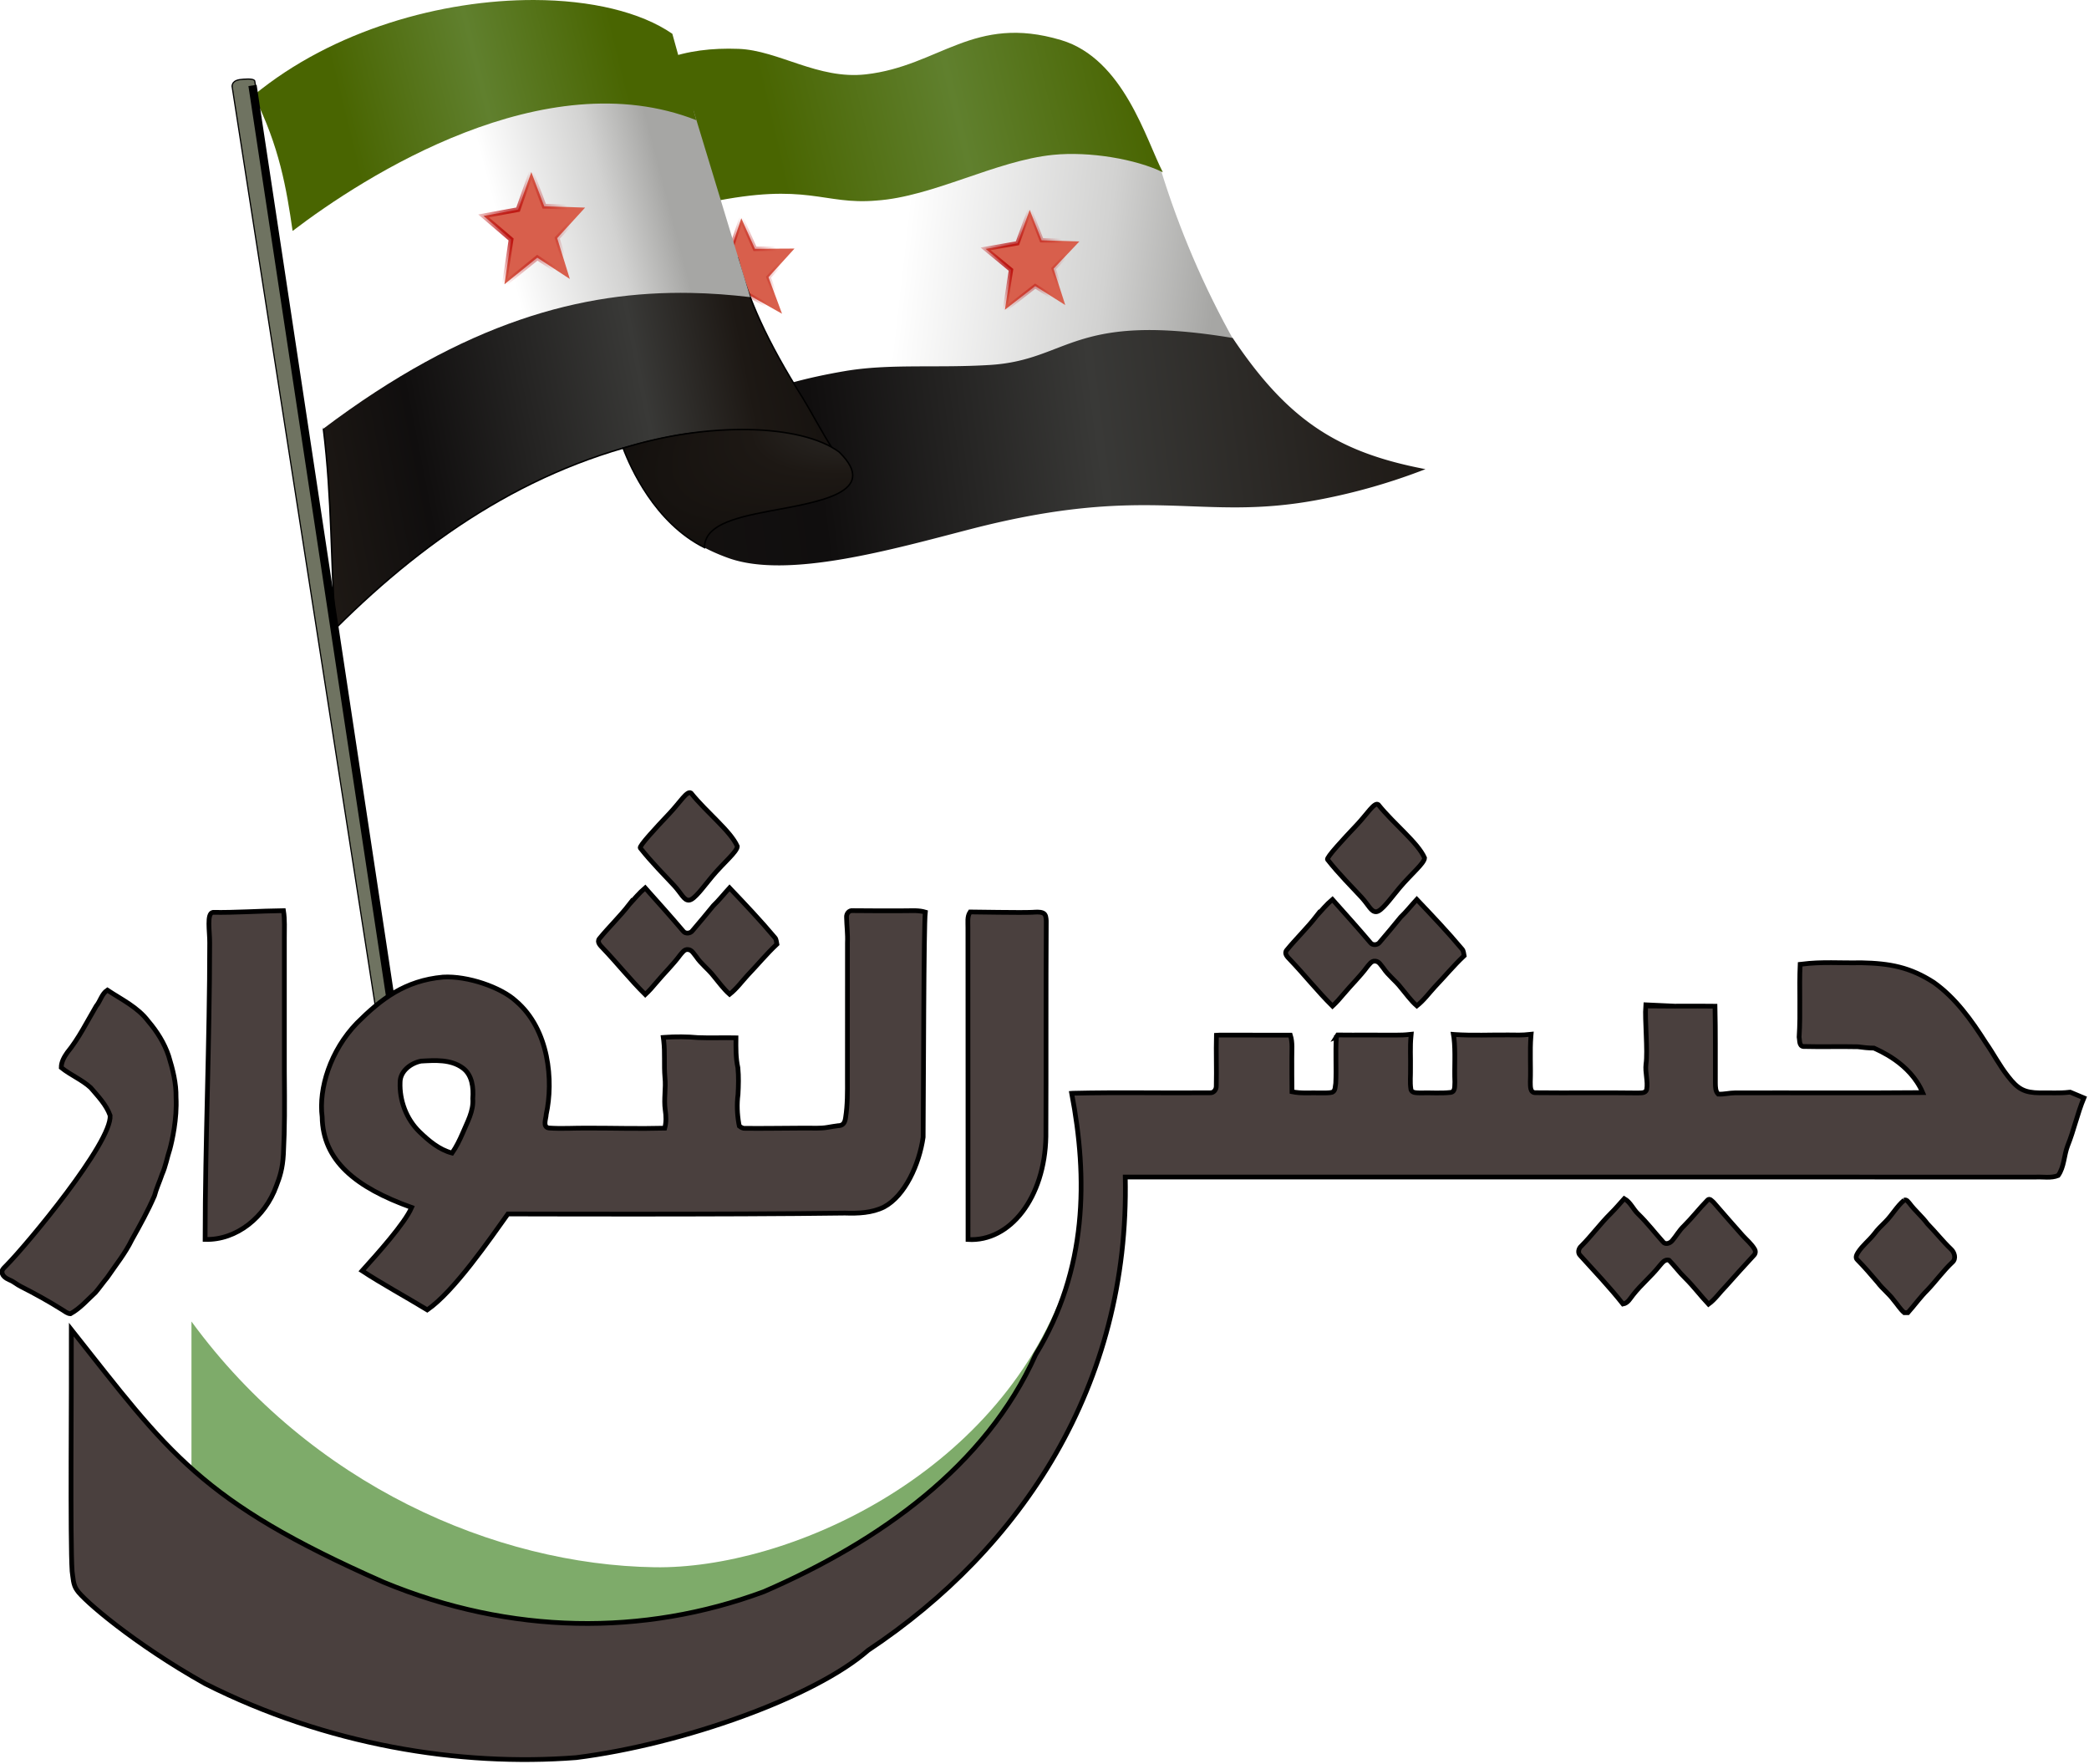
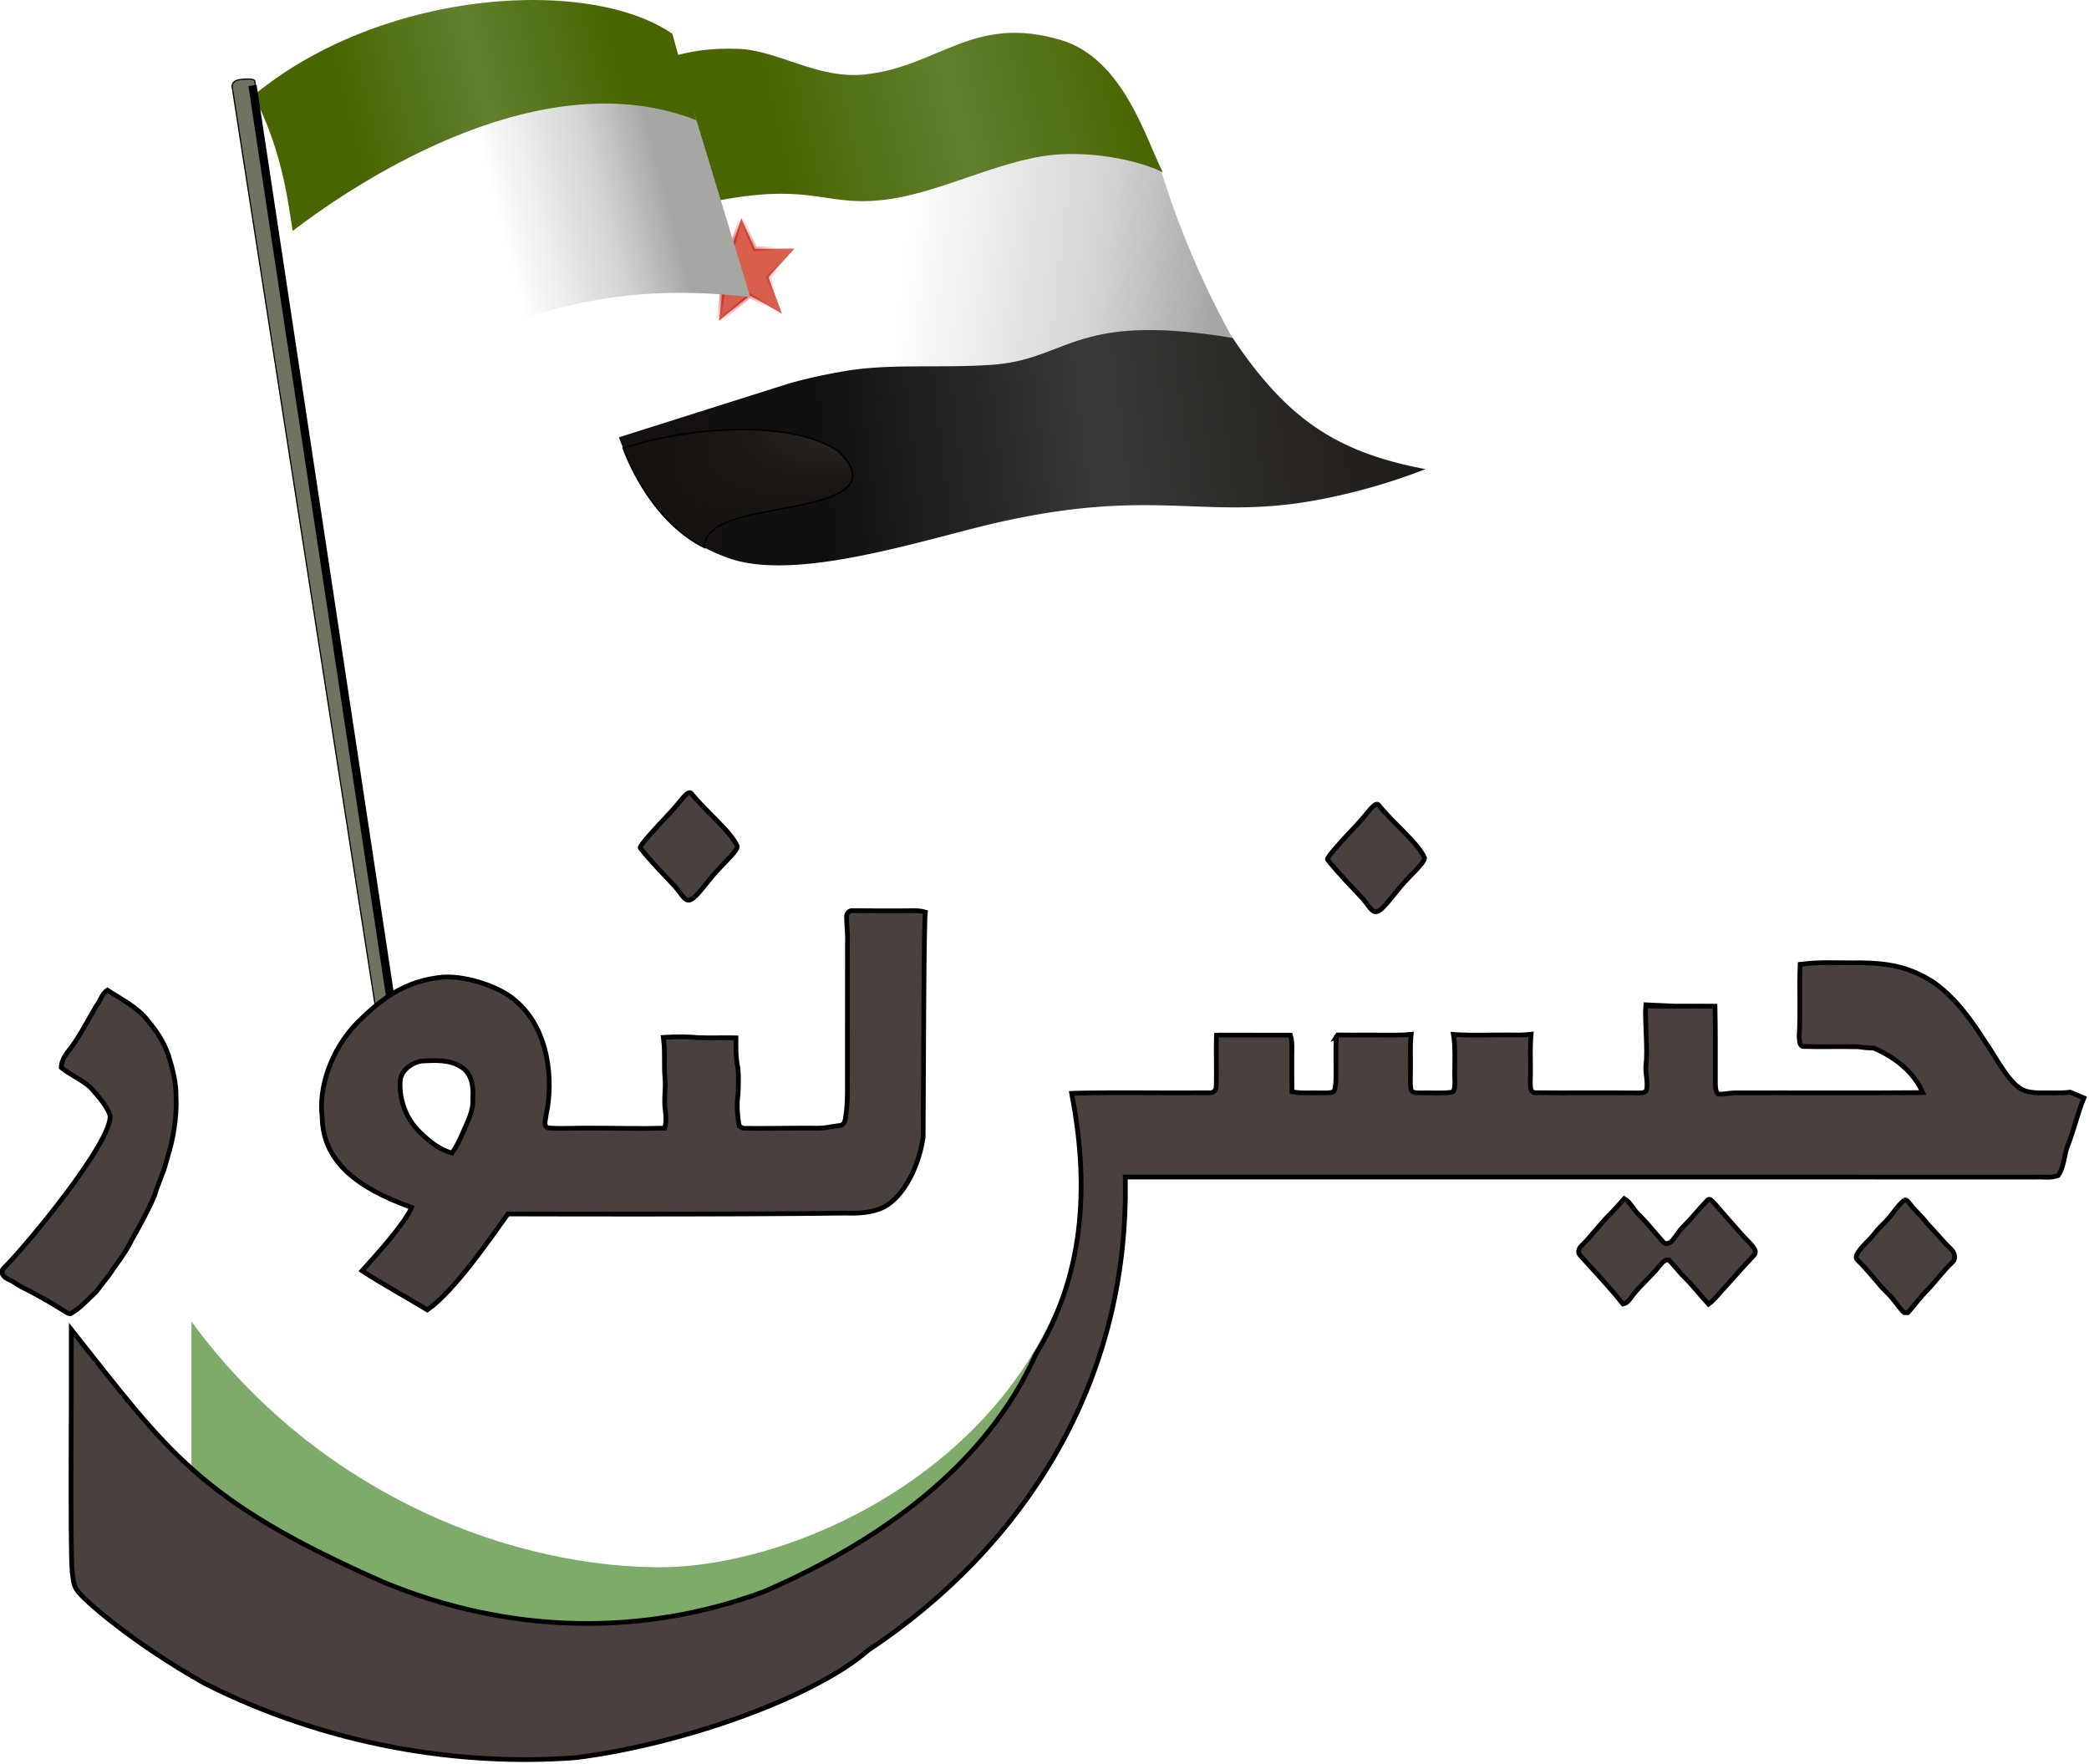
<svg xmlns="http://www.w3.org/2000/svg" xmlns:xlink="http://www.w3.org/1999/xlink" width="375.875" height="317.327" viewBox="0 0 300.7 253.861">
  <defs>
    <linearGradient id="f">
      <stop style="stop-color:#b50000;stop-opacity:1" offset="0" />
      <stop style="stop-color:#b50000;stop-opacity:0" offset="1" />
    </linearGradient>
    <linearGradient id="b">
      <stop style="stop-color:#1d1814;stop-opacity:1" offset="0" />
      <stop offset=".364" style="stop-color:#100e0e;stop-opacity:1" />
      <stop offset=".558" style="stop-color:#393937;stop-opacity:1" />
      <stop offset=".784" style="stop-color:#1d1814;stop-opacity:1" />
      <stop style="stop-color:#000;stop-opacity:1" offset="1" />
    </linearGradient>
    <linearGradient id="e">
      <stop style="stop-color:#496501;stop-opacity:1" offset="0" />
      <stop offset=".5" style="stop-color:#60802e;stop-opacity:1" />
      <stop style="stop-color:#496501;stop-opacity:1" offset="1" />
    </linearGradient>
    <linearGradient id="d">
      <stop style="stop-color:#fff;stop-opacity:1" offset="0" />
      <stop offset=".643" style="stop-color:#d2d2d1;stop-opacity:1" />
      <stop style="stop-color:#a6a6a4;stop-opacity:1" offset="1" />
    </linearGradient>
    <linearGradient id="c">
      <stop offset="0" style="stop-color:#1d1814;stop-opacity:1" />
      <stop style="stop-color:#100e0e;stop-opacity:1" offset=".145" />
      <stop style="stop-color:#393937;stop-opacity:1" offset=".459" />
      <stop style="stop-color:#1d1814;stop-opacity:1" offset=".601" />
      <stop offset="1" style="stop-color:#000;stop-opacity:1" />
    </linearGradient>
    <linearGradient id="a">
      <stop style="stop-color:#000;stop-opacity:1" offset="0" />
      <stop style="stop-color:#000;stop-opacity:0" offset="1" />
    </linearGradient>
    <linearGradient xlink:href="#d" id="g" gradientUnits="userSpaceOnUse" gradientTransform="matrix(.273 0 0 .273 1865.495 85.072)" x1="-6221.955" y1="-165.776" x2="-6010.693" y2="-141.681" />
    <linearGradient xlink:href="#b" id="i" gradientUnits="userSpaceOnUse" gradientTransform="matrix(.273 0 0 .273 1865.495 85.072)" x1="-6637.727" y1="50.317" x2="-5661.305" y2="-74.067" />
    <linearGradient xlink:href="#c" id="j" gradientUnits="userSpaceOnUse" gradientTransform="matrix(.273 0 0 .273 1865.495 85.072)" x1="-6627.418" y1="-12.778" x2="-6135.254" y2="-109.157" />
    <linearGradient xlink:href="#e" id="k" gradientUnits="userSpaceOnUse" gradientTransform="matrix(.273 0 0 .273 1865.495 85.072)" x1="-6312.211" y1="-219.447" x2="-6069.995" y2="-275.88" />
    <linearGradient xlink:href="#d" id="l" gradientUnits="userSpaceOnUse" gradientTransform="matrix(.273 0 0 .273 1865.495 85.072)" x1="-6499.524" y1="-169.429" x2="-6388.629" y2="-198.363" />
    <linearGradient xlink:href="#e" id="n" gradientUnits="userSpaceOnUse" gradientTransform="matrix(.273 0 0 .273 1865.495 85.072)" x1="-6605.471" y1="-249.388" x2="-6420.638" y2="-295.041" />
    <radialGradient xlink:href="#f" id="h" gradientUnits="userSpaceOnUse" gradientTransform="matrix(.273 0 0 .285 1865.495 86.652)" cx="-6341.738" cy="-130.114" fx="-6341.738" fy="-130.114" r="34.591" />
    <radialGradient xlink:href="#f" id="m" gradientUnits="userSpaceOnUse" gradientTransform="matrix(.273 0 0 .3 1865.495 89.375)" cx="-6484.383" cy="-158.046" fx="-6484.383" fy="-158.046" r="35.899" />
    <radialGradient xlink:href="#f" id="o" gradientUnits="userSpaceOnUse" gradientTransform="matrix(.273 0 0 .29 1865.495 87.42)" cx="-6147.915" cy="-136.68" fx="-6147.915" fy="-136.68" r="33.118" />
    <radialGradient xlink:href="#c" id="p" cx="201.688" cy="160.406" fx="201.688" fy="160.406" r="20.787" gradientTransform="matrix(-7.134 3.412 -.739 -1.546 1754.94 -418.747)" gradientUnits="userSpaceOnUse" />
  </defs>
  <path d="M42.704 15.855c.114-1.06 1.113-1.21 2.14-1.278 1.01-.066 2.049-.06 2.05.414L72.62 185.572l-3.3 1.222z" style="fill:#6f7361;fill-opacity:1;stroke:#000;stroke-width:.218px;stroke-linecap:butt;stroke-linejoin:miter;stroke-opacity:1" transform="matrix(.782 0 0 .782 .009 0)" />
  <path d="M213.625 31.126c3.347 10.868 7.855 21.592 13.808 32.135L140.19 73.647 121.13 32.958l63.66-13.685z" style="fill:url(#g);fill-opacity:1;stroke:none" transform="matrix(.782 0 0 .782 .009 0)" />
  <path d="m128.196 47.784 6.11-1.272 2.14-6.338 2.51 5.618 7.277-.039-4.783 5.27 2.49 6.726-5.92-3.335-5.692 4.637.915-7.513z" style="fill:#d85f4c;fill-opacity:1;stroke:url(#h);stroke-width:.817;stroke-linecap:butt;stroke-linejoin:miter;stroke-miterlimit:4;stroke-opacity:1;stroke-dasharray:none" transform="matrix(.782 0 0 .782 .009 0)" />
  <path d="M113.917 80.494c4.567 12.44 10.592 18.829 20.213 22.245 10.92 3.878 30.115-1.619 44.45-5.327 33.34-8.624 42.116-1.19 64.359-5.47a111.077 111.077 0 0 0 19.44-5.587c-16.084-3.068-25.297-8.928-35.486-24.144-29.535-4.904-30.002 4.052-44.677 4.966-9.804.611-18.486-.283-26.76 1.138-3.664.629-7.105 1.377-10.256 2.278z" style="fill:url(#i);fill-opacity:1;stroke:url(#linearGradient5568);stroke-width:.273;stroke-opacity:1" transform="matrix(.782 0 0 .782 .009 0)" />
-   <path d="M59.496 78.78c1.65 13.421 1.328 24.624 2.249 36.9 17.484-17.425 37.384-30.662 62.174-35.416 8.483-1.627 19.546-1.186 29.06 1.925-1.225-1.826-4.15-7.223-5.204-8.895-6.666-10.579-10.06-18.29-11.984-25.795-31.553.71-62.34 3.37-76.295 31.28z" style="fill:url(#j);fill-opacity:1;stroke:#000;stroke-width:.272;stroke-miterlimit:4;stroke-opacity:1;stroke-dasharray:none" transform="matrix(.782 0 0 .782 .009 0)" />
  <path d="M122.452 10.887c4.038-1.53 8.578-2.079 13.484-1.894 7.382.278 14.597 5.692 23.442 4.691 13.544-1.533 19.814-11.122 35.929-6.306 11.542 3.45 15.654 18.42 18.73 24.331-4.903-2.41-13.462-3.884-20.202-3.207-10.542 1.059-22.111 7.71-32.519 8.412-9.849.856-12.638-3.448-30.743.325z" style="fill:url(#k);fill-opacity:1;stroke:none" transform="matrix(.782 0 0 .782 .009 0)" />
  <path d="m127.636 20.305 10.454 34.387c-3.613-.431-7.265-.707-10.973-.775-19.91-.368-41.465 5.254-67.694 25.053l-6.264-41.385c21.62-29.952 47.88-24.891 74.477-17.28z" style="fill:url(#l);fill-opacity:1;stroke:none" transform="matrix(.782 0 0 .782 .009 0)" />
-   <path d="m88.993 39.74 6.354-1.16 2.444-6.905 2.382 6.293 7.515.245-5.132 5.62 2.322 7.515-5.988-3.91-6.048 4.887 1.222-8.247z" style="fill:#d85f4c;fill-opacity:1;stroke:url(#m);stroke-width:.872;stroke-linecap:butt;stroke-linejoin:miter;stroke-miterlimit:4;stroke-opacity:1;stroke-dasharray:none" transform="matrix(.782 0 0 .782 .009 0)" />
  <path d="m123.748 6.221 4.406 15.898c-27.891-10.976-61.118 10.32-74.304 20.39-1.125-7.77-2.432-15.618-7.171-24.97C61.329 5.449 81.443-.043 98.279 0c10.447.028 19.632 2.186 25.469 6.221z" style="fill:url(#n);fill-opacity:1;stroke:none" transform="matrix(.782 0 0 .782 .009 0)" />
  <path d="M71.994 184.638 46.471 15.73" style="fill:none;stroke:#000;stroke-width:1.526;stroke-linecap:butt;stroke-linejoin:miter;stroke-miterlimit:4;stroke-opacity:1;stroke-dasharray:none" transform="matrix(.782 0 0 .782 .009 0)" />
-   <path d="m181.407 45.81 5.866-1.035 2.256-6.151 2.2 5.607 6.937.217-4.738 5.008 2.144 6.695-5.528-3.483-5.584 4.354 1.128-7.348z" style="fill:#d85f4c;fill-opacity:1;stroke:url(#o);stroke-width:.791;stroke-linecap:butt;stroke-linejoin:miter;stroke-miterlimit:4;stroke-opacity:1;stroke-dasharray:none" transform="matrix(.782 0 0 .782 .009 0)" />
  <g style="fill:#f0f">
    <path transform="matrix(.171 0 0 .171 416.945 -109.556)" d="M-2277.099 1753.08v166.607l253.61 116.511 225.096-19.815 201.319-109.377 55.481-183.882c-58.393 161.285-235.24 238.51-345.57 236.801-134.02-2.075-289.23-69.127-389.935-206.845z" style="fill:#7eab6a;fill-opacity:1;stroke:none" />
    <g style="fill:#4a403e;fill-opacity:1;stroke:#000;stroke-width:3.2;stroke-miterlimit:4;stroke-opacity:1;stroke-dasharray:none">
      <path d="M581.861 924.263c16.511-.93 39.001 6.87 49.104 16.117 22.721 19.312 25.494 54.197 20.57 76.63-.06 2.91-2.68 8.54 1.77 9.25 8.56.61 17.16 0 25.73.06 18.2-.02 34.393.52 52.593.05 1.08-4.03.94-8.24.32-12.33-1.05-7.34.58-14.72-.21-22.06-.71-8.26.15-16.59-.82-24.81-.07-.52-.22-1.58-.29-2.11l1-.07c6.79-.53 15.627-.47 22.407.18 8.57.36 17.15-.06 25.73.14-.06 6.74-.19 13.54 1.29 20.16.6 5.99.43 12.06.1 18.07-.87 6.54-.59 13.21.53 19.7.09.43.26 1.29.35 1.71 1.15.87 2.42 1.68 3.96 1.54 13.34.12 26.69-.13 40.04-.17 5.26-.08 10.59.43 15.81-.53 2.28-.39 4.56-.78 6.87-1.07 3.36-.03 4.631-1.83 5.131-5.45 1.36-8.68 1.27-17.51 1.23-26.27-.01-30.67-.03-61.33.03-92 .28-5.69-.5-11.35-.61-17.03-.26-2.48 1.65-5.01 4.3-4.6 11.34.09 24.9.19 36.25.08 4.23-.06 8.55-.33 12.67.91-1.05 8.46-1.203 116.319-1.453 152.08-2.624 18.292-12.224 39.665-26.502 47.22-8.12 4.01-17.47 4.4-26.36 4.09-78.95 1.112-227.75.578-227.75.578-11.691 16.322-36.447 52.467-54.503 64.825-14.304-8.705-31.425-18.067-44.042-26.39 10.454-11.606 28.922-32.143 33.467-42.805-37.939-13.6-59.981-31.607-60.457-61.188-2.457-19.195 5.582-44.934 23.536-63.465 16.21-16.207 32.42-28.703 58.21-31.042zm-14.938 56.782c-6.85 1.34-14.12 6.73-14.14 14.3-.47 12.31 4.21 24.85 13.09 33.48 6.29 6.1 13.38 12.08 22.03 14.35 2.85-4.12 5.06-8.61 7.04-13.18 3.13-7.59 7.63-15.09 6.94-23.62.57-7.33-.34-15.98-6.74-20.66-8.15-5.98-18.69-5.19-28.22-4.67zM749.37 799.862c10.527 13.149 26.756 25.664 31.308 36.039-.052 3.596-8.957 10.757-16.967 20.28-6.014 7.15-12.076 15.93-15.704 16.11-3.453.171-4.897-4.273-10.14-9.961-6.088-6.606-15.012-15.425-22.8-25.332-.697-1.423 10.16-13.183 19.84-23.393 6.968-7.35 11.814-15.558 14.463-13.743z" style="fill:#4a403e;fill-opacity:1;stroke:#000;stroke-width:3.2;stroke-miterlimit:4;stroke-opacity:1;stroke-dasharray:none" transform="translate(-60.151 -56.227) scale(.213)" />
-       <path d="M707.596 875.258c3.5-3.84 6.82-7.9 10.81-11.26 8.66 9.7 17.36 19.38 25.77 29.31 1.49 1.89 4.85 1.52 6.2-.41 4.73-5.59 9.5-11.17 14.09-16.88 3.92-3.77 7.27-8.05 10.95-12.04 10.45 10.98 20.89 21.98 30.64 33.61 1.09 1.21.97 2.96 1.33 4.48-7.02 6.6-13.16 14.05-19.81 21-3.98 4.33-7.45 9.16-12.12 12.81-4.11-3.62-7.26-8.13-10.77-12.29-3.62-4.7-8.55-8.23-11.84-13.2-1.55-1.79-2.85-4.56-5.49-4.72-2.48-.32-3.93 2.12-5.36 3.72-4.93 6.69-10.96 12.45-16.28 18.82-2.27 2.75-4.64 5.42-7.25 7.85-10.06-9.94-18.88-21.1-28.66-31.33-1.57-1.69-4.22-4-2.36-6.41 6.45-7.91 13.88-14.98 20.15-23.06zM426.274 880.523c14.68.27 31.688-.95 47.696-1.143 1 6.16.57 12.41.61 18.62.01 30 0 60 0 90 .181 24.193.29 37.481-.661 55.967-.514 9.599-2.431 15.492-4.784 21.49-7.492 20.851-26.762 36.734-48.13 36.083.04-66.85 3.088-133.69 3.098-200.54.08-7.43-2.194-19.812 2.17-20.477zM936.52 891.01c.08-3.63-.67-7.57 1.49-10.76 3.932.002 33.53.58 41.725.242 2.49-.08 5.17-.54 7.55.48 2 .92 2.02 3.36 2.17 5.25-.28 47.03-.021 98.788-.241 145.828-.773 41.292-24.182 71.234-52.624 69.56-.1-70.2.04-140.4-.07-210.6z" style="fill:#4a403e;fill-opacity:1;stroke:#000;stroke-width:3.2;stroke-miterlimit:4;stroke-opacity:1;stroke-dasharray:none" transform="translate(-60.151 -56.227) scale(.213)" />
      <path d="M1500.01 915.54c13.27-1.8 26.69-.65 40.03-.96 19.906.393 33.199 3.07 49.1 13.23 14.87 10.53 25.59 25.64 35.27 40.84 5.122 7.352 9.353 15.538 14.917 22.594 6.808 8.812 11.089 11.117 21.673 11.276 6.55-.18 13.13.37 19.66-.43l.78-.05c3.08 1.28 6.18 2.54 9.26 3.87-4.41 10.53-6.73 21.75-10.99 32.33-2.54 6.56-2.26 14.26-6.41 20.12-4.83 1.97-10.23.79-15.3 1.06-205.05-.11-410.1.01-615.15-.05 3.017 140.781-70.252 251.146-173.77 319.83-36.048 31.594-125.052 63.41-197.27 72.53-78.927 6.116-168.805-8.579-250.861-49.99-48.183-27.035-82.437-56.728-86.479-63.12-2.74-3.7-2.66-8.44-3.34-12.78-1.396-20.74-.335-121.746-.518-163.346 65.773 82.971 86.392 115.776 211.082 170.732 85.737 35.464 175.477 36.519 256.933 6.357 78.18-33.886 150.032-85.029 183.663-160.203 35.13-57.516 35.23-119.642 24.36-176.55l.87-.06c30.82-.74 61.69-.02 92.53-.32 2.68.24 4.42-2.25 4.3-4.71.28-11.38-.21-22.77.1-34.15l2.04-.12 47.94.03c1.63 5.02.92 10.32.99 15.5.02 7.58-.02 15.16.09 22.74 6.08 1.28 12.32.63 18.49.79 2.9-.07 5.88.27 8.74-.44 2.31-1.01 1.89-3.99 2.35-6.04.52-10.41-.3-20.86.41-31.27 0 0 .613-.238 0 0 .22-.35.66-1.04.88-1.39 13.2.15 26.41-.05 39.61.07 2.96 0 5.94-.07 8.9-.44l1.19-.12-.11 1.18c-.75 7.28-.2 14.62-.35 21.92.11 4.61-.47 9.27.24 13.85.33 2.9 3.9 2.55 6.08 2.7 6.96-.27 13.99.44 20.92-.36 3.26-.52 2.48-4.72 2.73-7.14-.42-9.96.53-19.99-.63-29.89l-.36-2.16.84.07c12.17.82 24.38.18 36.56.29 4.64.04 9.3.25 13.92-.36l1.2-.12-.11 1.19c-.84 10.3-.01 20.66-.42 30.98.13 2.68-.43 7.34 3.44 7.34 23 .27 46.03-.14 69.03.19 2.21-.15 5.38.4 6.17-2.36.96-5.72-1.19-11.47-.47-17.23 1.28-8.44-.88-30.535-.2-39.005.1.057 36.538-.25 46.83-.055.4 17.37.18 34.76.25 52.14.07 2.48.02 5.37 1.92 7.28 3.82.24 7.57-.84 11.4-.85 42.26-.12 84.52.21 126.78-.17-8.514-20.093-30.099-28.673-32.95-30.08-3.64-.02-7.25-.4-10.83-.9-12.29-.28-24.6.14-36.88-.19-2.94-.38-2.37-4.25-2.83-6.43 1.06-16.32-.06-32.73.69-49.08l1.07-.11M347.401 943.895c2.86-3.42 3.68-8.24 7.55-10.82 9.6 6.36 20.52 11.52 27.59 20.94 5.93 6.93 10.91 14.82 13.82 23.5 2.8 9.09 5.19 18.48 5.01 28.07.783 14.376-2.736 29.69-4.16 34.92-1.87 5.64-2.84 11.55-5.27 17.01-1.65 4.89-3.84 9.59-5.17 14.59-4.42 10.22-9.83 19.98-15.27 29.68-4.45 9.18-10.92 17.11-16.62 25.51-2.75 3.29-5.19 6.83-7.97 10.1-5.43 5.01-10.33 10.75-16.88 14.38-2.11-.07-3.74-1.59-5.45-2.61-9.11-5.73-18.51-10.94-28.12-15.8-2.64-1.27-4.81-3.36-7.56-4.41-2.51-1.08-5.7-3.08-5.06-6.25.48-1.5 1.87-2.44 2.86-3.58 14.04-14.193 71.397-83.148 70.12-101.31-2.62-7.33-8.19-13-13.13-18.81-5.95-5.45-13.65-8.5-19.9-13.58.01-3.77 1.94-7.13 4.03-10.12 7.84-9.6 13.31-20.79 19.58-31.41z" style="fill:#4a403e;fill-opacity:1;stroke:#000;stroke-width:3.2;stroke-miterlimit:4;stroke-opacity:1;stroke-dasharray:none" transform="translate(-60.151 -56.227) scale(.213)" />
      <path d="M1370.95 1083.96c3.19-3.18 6.11-6.62 9.12-9.97 4.27 2.38 6 7.24 9.49 10.46 5.96 5.76 11 12.38 16.53 18.54 1.61 2.37 4.77 1.28 6.34-.55 2.79-3.23 4.84-7.07 7.99-10.02 5.58-5.55 10.38-11.82 15.9-17.41 1.42-1.66 3.1.65 4.19 1.57 6.5 7.45 12.94 14.96 19.55 22.32 2.78 3.03 6.04 5.71 8.13 9.32.79 1.31.54 3.11-.61 4.16-6.44 6.95-12.79 13.99-19.09 21.08-3.89 3.88-6.98 8.59-11.48 11.84-5.4-5.74-10.12-12.08-15.74-17.62-3.93-3.76-7.09-8.22-10.89-12.06-3.07-1.01-4.9 2.13-6.66 4.02-5.41 6.85-12.25 12.41-17.63 19.29-1.98 2.42-3.49 5.67-6.88 6.28-9.05-11.42-19.08-21.98-28.85-32.77-1.94-1.76-1.17-4.87.66-6.39 7.02-7.03 12.86-15.12 19.93-22.09zM1569.27 1075.02c1.71-.63 2.6 1.14 3.61 2.2 3.67 4.93 8.48 8.85 12.11 13.81 5.47 5.55 10.24 11.71 15.89 17.09 2.34 2.09 3.64 6.43 1.01 8.77-6.23 5.81-11.17 12.8-17.04 18.96-4.76 4.72-8.67 10.21-13.12 15.21-.62-.01-1.85-.02-2.47-.02-2.78-2.4-4.63-5.62-7.02-8.35-3.22-4.42-7.67-7.73-10.93-12.09-4.48-5.21-8.91-10.45-13.76-15.31-1.59-1.46-.32-3.64.57-5.08 2.97-4.59 7.41-7.96 10.78-12.24 2.24-3.08 5-5.71 7.7-8.39 4.57-4.55 7.66-10.43 12.67-14.56zM1213.806 807.677c10.527 13.148 26.756 25.664 31.308 36.039-.053 3.595-8.958 10.757-16.968 20.28-6.013 7.149-12.075 15.93-15.703 16.11-3.453.17-4.897-4.273-10.14-9.962-6.089-6.605-15.012-15.424-22.8-25.331-.698-1.423 10.16-13.183 19.839-23.393 6.968-7.35 11.814-15.558 14.464-13.743z" style="fill:#4a403e;fill-opacity:1;stroke:#000;stroke-width:3.2;stroke-miterlimit:4;stroke-opacity:1;stroke-dasharray:none" transform="translate(-60.151 -56.227) scale(.213)" />
-       <path d="M1172.032 883.072c3.5-3.84 6.82-7.9 10.81-11.26 8.66 9.7 17.36 19.38 25.77 29.31 1.49 1.89 4.85 1.52 6.2-.41 4.73-5.59 9.5-11.17 14.09-16.88 3.92-3.77 7.27-8.05 10.95-12.04 10.45 10.98 20.89 21.98 30.64 33.61 1.09 1.21.97 2.96 1.33 4.48-7.02 6.6-13.16 14.05-19.81 21-3.98 4.33-7.45 9.16-12.12 12.81-4.11-3.62-7.26-8.13-10.77-12.29-3.62-4.7-8.55-8.23-11.84-13.2-1.55-1.79-2.85-4.56-5.49-4.72-2.48-.32-3.93 2.12-5.36 3.72-4.93 6.69-10.96 12.45-16.28 18.82-2.27 2.75-4.64 5.42-7.25 7.85-10.06-9.94-18.88-21.1-28.66-31.33-1.57-1.69-4.22-4-2.36-6.41 6.45-7.91 13.88-14.98 20.15-23.06z" style="fill:#4a403e;fill-opacity:1;stroke:#000;stroke-width:3.2;stroke-miterlimit:4;stroke-opacity:1;stroke-dasharray:none" transform="translate(-60.151 -56.227) scale(.213)" />
    </g>
  </g>
  <path style="fill:url(#p);fill-opacity:1;stroke:#000;stroke-width:.213;stroke-miterlimit:4;stroke-opacity:1;stroke-dasharray:none" d="M89.698 64.506c12.09-3.79 25.559-3.529 31.1.559 5.972 5.863-3.067 7.195-10.046 8.5-5.527 1.041-9.288 2.163-9.353 5.249-7.115-3.551-10.667-11.545-11.701-14.308z" />
</svg>